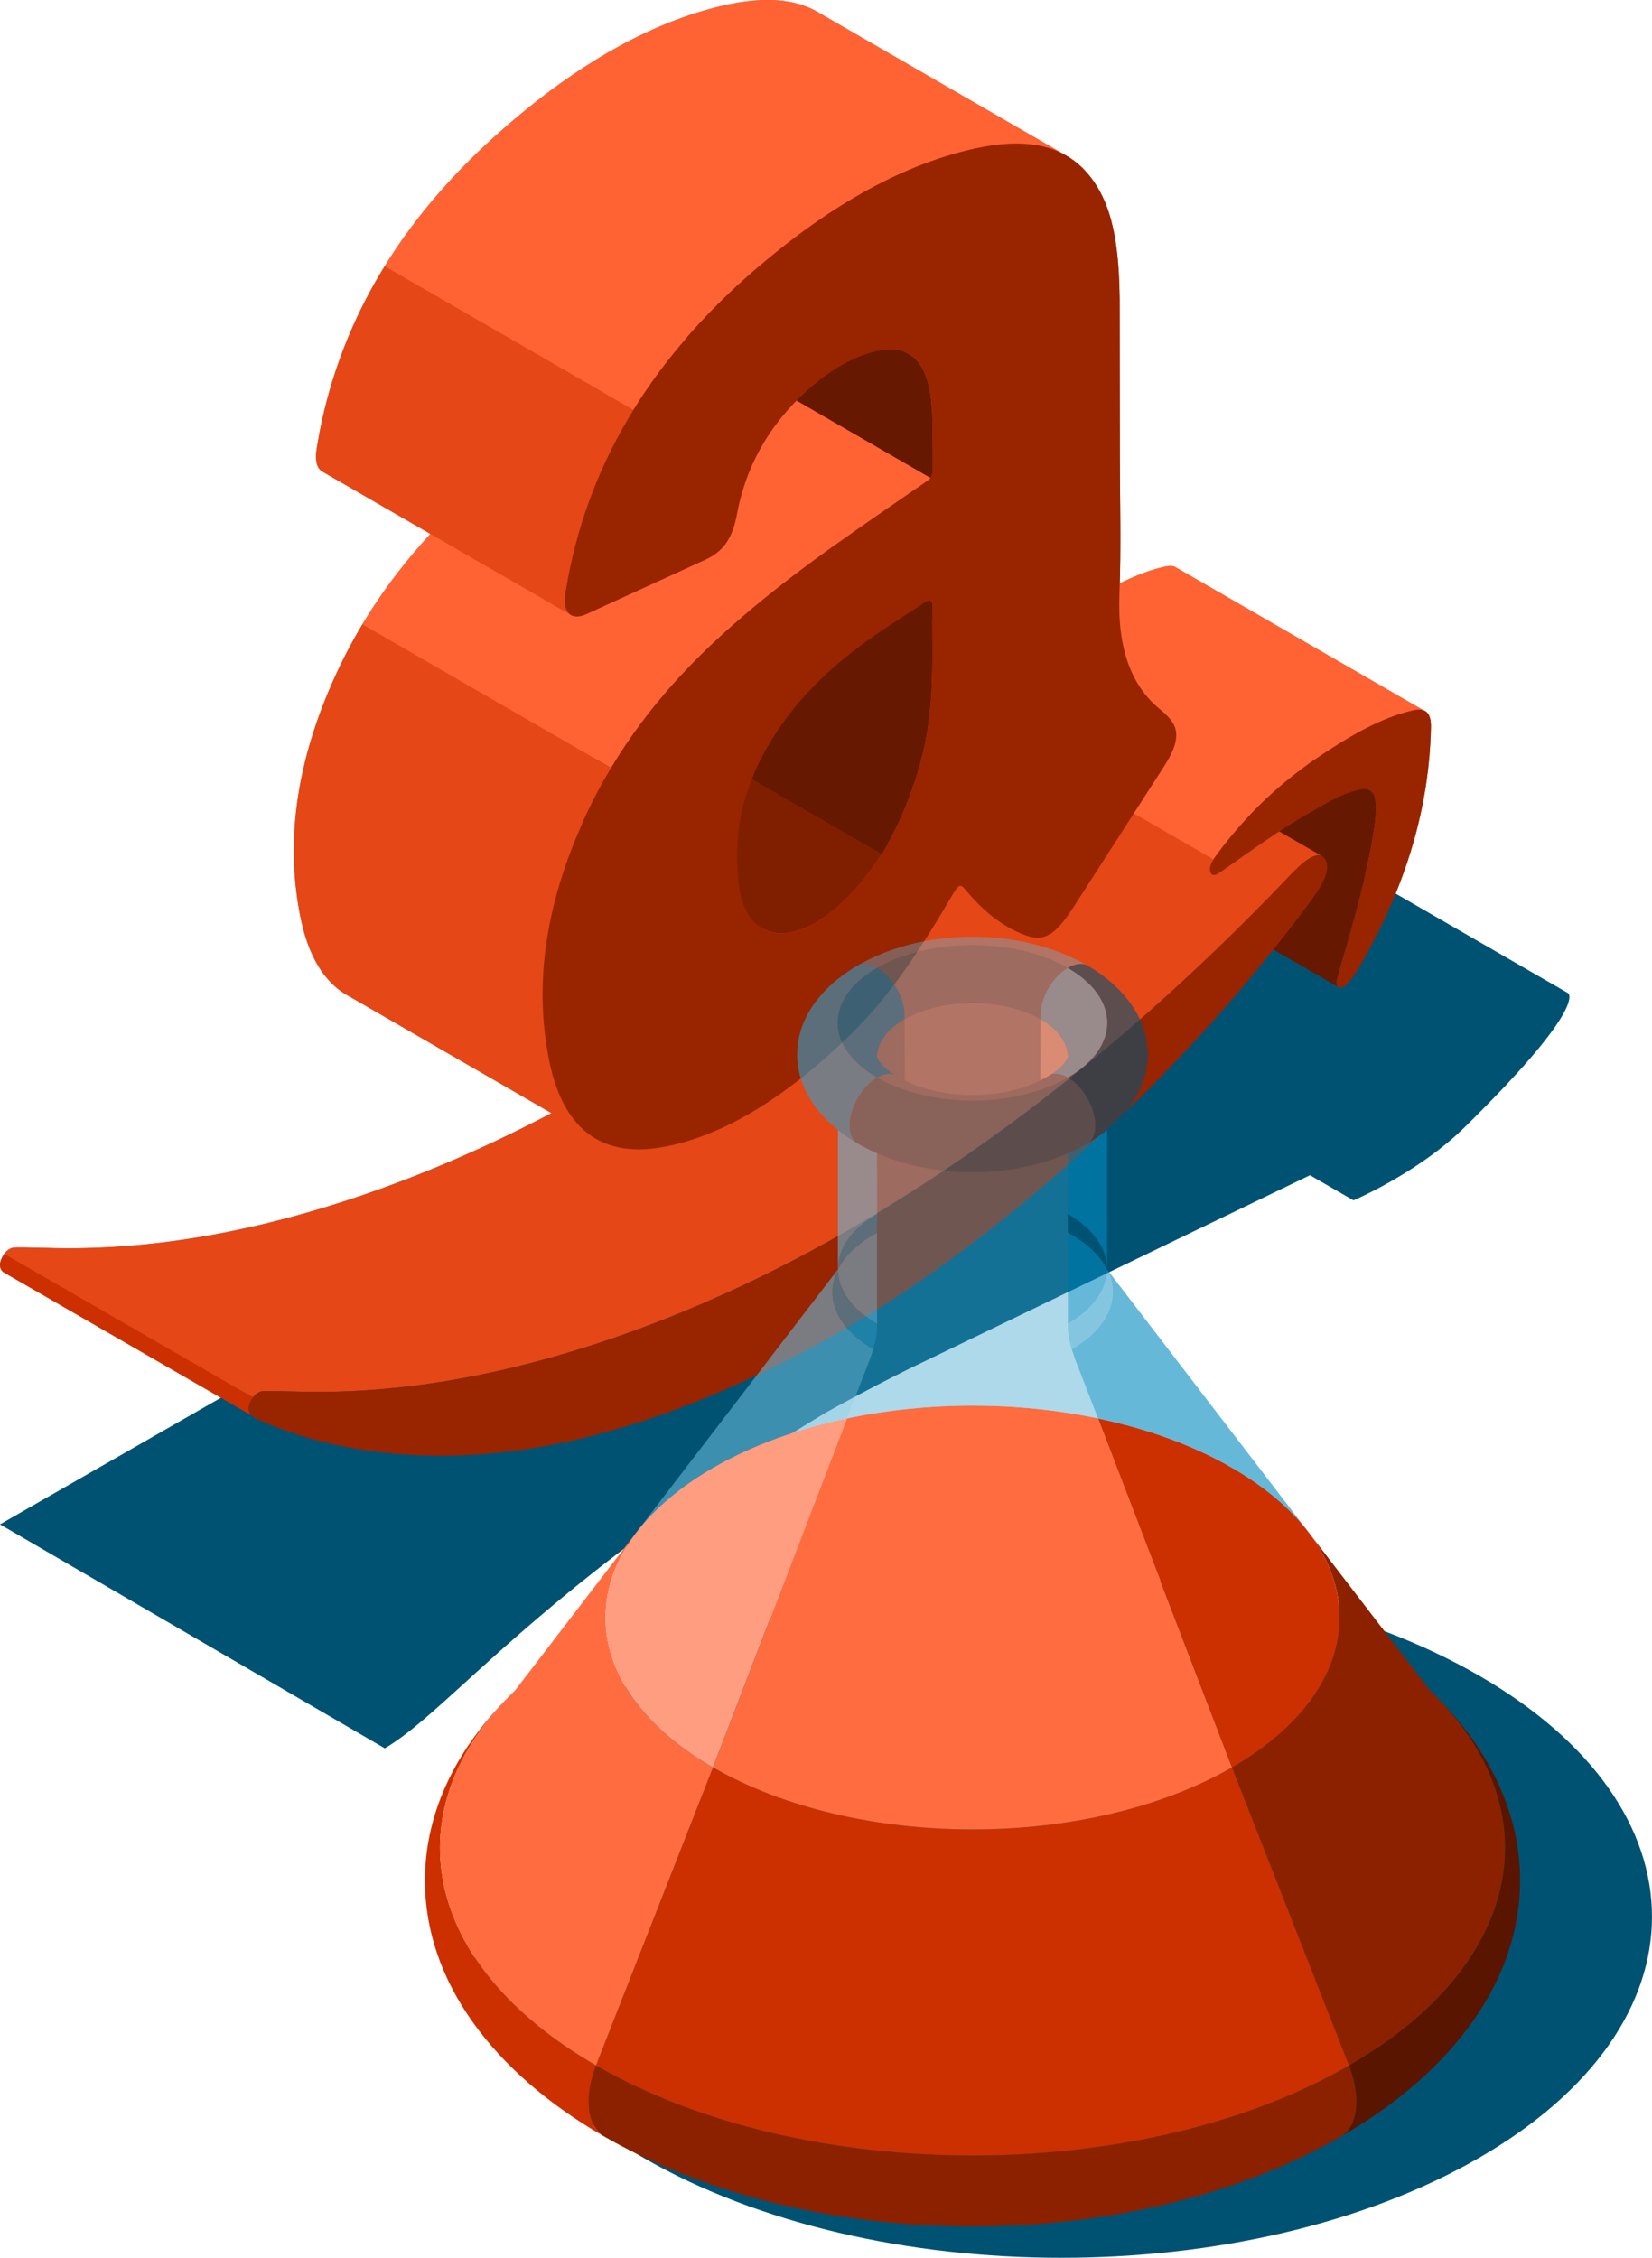
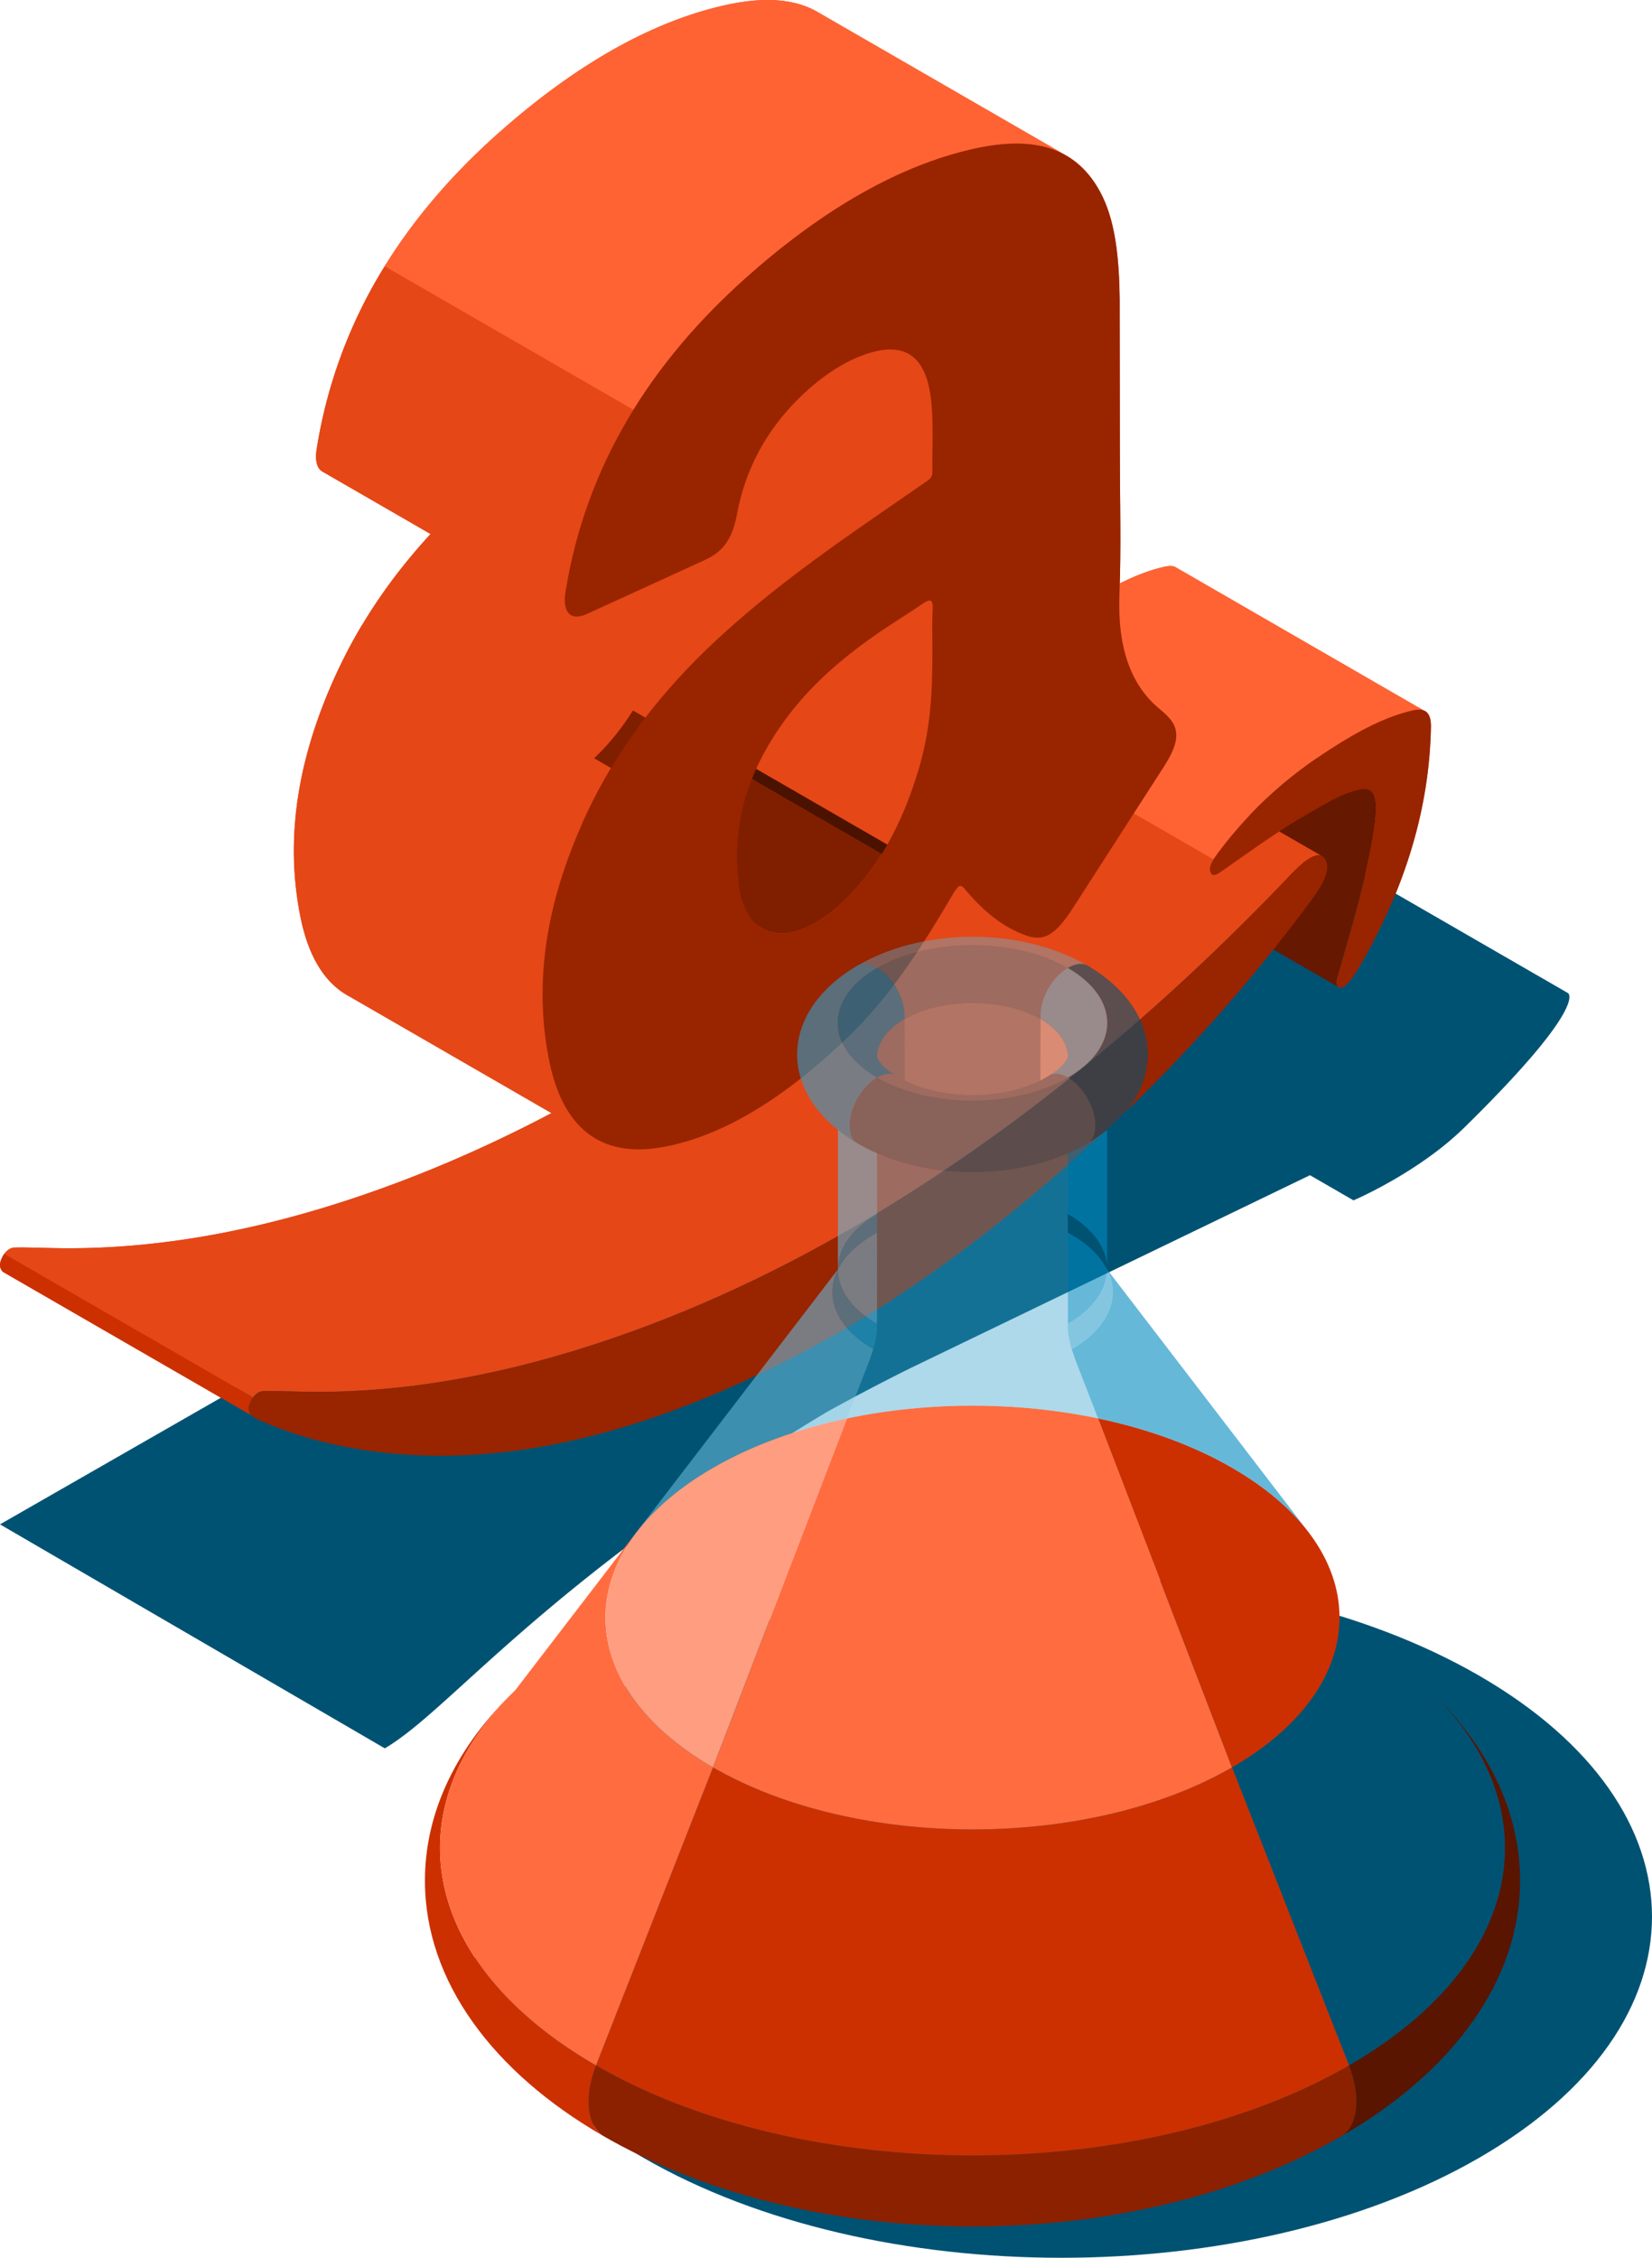
<svg xmlns="http://www.w3.org/2000/svg" width="240" height="328" overflow="visible">
  <style>.B{opacity:.6}.C{opacity:.4}.D{fill:#33a1cc}.E{fill:#66b8d9}.F{fill:#e54717}.G{fill:#005273}.H{fill:#0089bf}.I{fill:#cc3000}.J{fill:#ff6333}</style>
  <path d="M159.789 27.809c-1.355-2.486-3.075-4.214-5.088-5.323L118.567 1.623c-3.915-2.148-8.934-1.984-14.55-.557-10.571 2.667-21.243 9.036-31.783 18.432-6.467 5.772-12 12.141-16.355 19.192a71.45 71.45 0 0 0-9.861 26.462c-.284 1.679.006 2.843.755 3.318l15.763 9.1c-3.655 3.979-7 8.313-9.894 13.144a74.82 74.82 0 0 0-3.753 7.098c-6.231 13.498-7.35 25.255-5.181 35.687 1.163 5.541 3.498 9.364 7.049 11.255l29.359 16.952c-10.066 5.308-20.036 9.531-29.932 12.75-15.228 4.957-29.755 7.279-43.546 6.832-1.504-.016-2.972-.094-4.514-.055-.499.012-1.059.313-1.5.913a3.57 3.57 0 0 0-.393.702c-.452.988-.171 1.553.213 1.937l36.134 20.863c.276.283.627.443.978.608 3.989 1.776 8.189 3.071 12.603 3.917 21.665 4.185 45.641-1.737 72.352-16.953 8.716-5.114 18.096-11.702 27.333-19.463 12.416-10.356 24.221-22.113 35.15-35.811l9.519 5.496c.665.262 1.436-.667 2.063-1.557a19.02 19.02 0 0 0 .808-1.231c7.032-12.023 10.287-23.687 10.499-35.043.024-1.385-.352-2.17-1.106-2.428L170.644 82.32c-.4-.133-.908-.118-1.522.023-2.133.486-4.287 1.34-6.456 2.428.19-6.306.026-12.387.026-18.588l-.031-22.777c-.074-5.856-.596-11.452-2.872-15.597z" class="F" />
  <path d="M227.798 144.274l-46.414-26.797L0 221.453l55.903 32.538c9.65-5.656 22.9-23.933 64.081-48.783a302.02 302.02 0 0 1 12.19-6.407l58.137-28.072 6.326 3.653s9.392-3.993 16.101-10.58c18.168-17.839 15.06-19.528 15.06-19.528z" class="G" />
  <path d="M.625 182.147a3.57 3.57 0 0 0-.393.702c-.452.988-.171 1.553.213 1.937l36.134 20.863c-.385-.384-.665-.949-.214-1.941a3.63 3.63 0 0 1 .394-.702L.625 182.147z" class="I" />
  <path fill="#661800" d="M158.381 122.582c-.633-.243-.283-1.333 0-2.22 2.063-7.136 4.163-14.25 5.179-21.176.139-.895.176-1.718.208-2.511.02-1.466-.217-2.329-.817-2.69l36.133 20.86c.6.365.837 1.223.818 2.693-.032.789-.069 1.616-.208 2.506-1.016 6.93-3.116 14.044-5.179 21.177-.282.89-.633 1.98 0 2.224l-36.134-20.863z" />
  <path d="M140.164 103.993c-.414.667-.69 1.365-.407 1.938l36.134 20.863c-.285-.577-.008-1.271.406-1.941l-36.133-20.86z" />
  <path fill="#4c1200" d="M110.525 113.947c-2.512-1.392-4.62-3.412-6.543-5.71-.291-.345-.512-.471-.75-.361l36.134 20.859c.237-.106.458.015.749.36 1.923 2.302 4.031 4.318 6.543 5.714l-36.133-20.862z" />
  <path d="M155.83 103.46c-.685-.263-1.639.243-2.596.996-.947.785-1.894 1.781-2.798 2.753-18.729 19.498-38.19 35.419-58.389 47.726-14.14 8.612-28.071 15.036-41.861 19.522-15.228 4.957-29.755 7.279-43.546 6.832-1.504-.016-2.972-.094-4.514-.055-.499.012-1.059.313-1.5.913l36.134 20.86c.441-.601 1.002-.902 1.5-.914 1.542-.04 3.01.039 4.514.058 13.79.448 28.318-1.878 43.545-6.831 13.791-4.487 27.722-10.91 41.861-19.522 20.199-12.306 39.659-28.231 58.39-47.729.904-.973 1.851-1.965 2.798-2.75.957-.756 1.912-1.262 2.596-1L155.83 103.46z" class="F" />
  <path d="M170.644 82.323c-.4-.133-.908-.118-1.522.023-3.919.894-7.908 2.996-11.933 5.6-5.849 3.741-11.412 8.448-16.383 15.114-.215.298-.443.612-.643.933l36.133 20.859c.2-.318.428-.635.644-.93 4.97-6.666 10.533-11.376 16.382-15.114 4.025-2.607 8.014-4.71 11.934-5.6.614-.145 1.121-.156 1.521-.023l-36.133-20.862z" class="J" />
  <path fill="#801e00" d="M91.951 103.216c-1.478 2.37-3.219 4.589-5.294 6.613-4.635 4.549-9.081 5.875-12.027 4.195l36.133 20.86c2.947 1.683 7.392.356 12.028-4.192 2.075-2.028 3.816-4.247 5.294-6.616l-36.134-20.86z" />
-   <path d="M99.096 66.428c.224.122.302.503.269 1.149l-.037 6.079h0c0 5.867-.174 11.828-2.414 18.573-1.257 3.89-2.841 7.592-4.963 10.987l36.134 20.86c2.122-3.392 3.706-7.094 4.963-10.984 2.239-6.75 2.414-12.709 2.414-18.573h0c0-2.019-.069-4 .037-6.082.033-.647-.045-1.023-.269-1.149l-36.134-20.86zm-.051-17.847c.188-.24.302-.538.282-.949-.068-4.243.314-8.831-.559-12.533-.561-2.361-1.602-3.894-3.086-4.644l36.134 20.859c1.484.75 2.525 2.283 3.086 4.647.873 3.698.49 8.286.559 12.53.019.412-.094.71-.283.953L99.045 48.581z" fill="#661800" />
-   <path d="M99.045 48.581c-.188.243-.452.424-.733.604l-6.791 4.691c-8.051 5.576-16.065 11.255-23.833 18.486-5.699 5.341-10.838 11.334-15.045 18.354l36.134 20.863c4.208-7.024 9.347-13.012 15.045-18.353 7.769-7.231 15.783-12.915 23.834-18.491l6.79-4.686c.282-.18.545-.361.733-.604L99.045 48.581z" class="J" />
  <path d="M52.643 90.715a74.82 74.82 0 0 0-3.753 7.098c-6.231 13.498-7.35 25.255-5.181 35.687 1.163 5.541 3.498 9.364 7.049 11.255l36.134 20.863c-3.551-1.89-5.887-5.717-7.049-11.259-2.168-10.427-1.051-22.188 5.181-35.687 1.147-2.482 2.402-4.843 3.753-7.094L52.643 90.715z" class="F" />
  <path d="M118.567 1.623c-3.915-2.148-8.934-1.984-14.55-.557-10.571 2.667-21.243 9.036-31.783 18.432-6.467 5.772-12 12.141-16.355 19.192l36.134 20.858c4.354-7.05 9.888-13.416 16.355-19.192 10.539-9.396 21.212-15.761 31.783-18.428 5.616-1.427 10.636-1.596 14.549.556L118.567 1.623z" class="J" />
  <path d="M55.88 38.691a71.45 71.45 0 0 0-9.861 26.462c-.284 1.679.006 2.843.755 3.318L82.908 89.33c-.749-.475-1.039-1.635-.755-3.317a71.53 71.53 0 0 1 9.861-26.464L55.88 38.691z" class="F" />
  <path d="M162.693 66.186c0 6.749.213 13.341-.069 20.251-.28 7.838 1.75 13.255 5.951 16.65.488.405.945.829 1.367 1.315 1.504 1.756 1.224 3.737-.841 6.952l-13.198 20.51c-2.622 4.063-4.271 4.973-6.93 4.004-3.573-1.294-6.371-3.801-8.857-6.773-.592-.706-.906-.482-1.645.75-4.408 7.518-9.067 14.812-14.98 20.529-9.136 8.875-18.411 14.796-27.583 16.333-8.822 1.451-14.106-3.011-16.065-12.349-2.168-10.427-1.051-22.188 5.181-35.687 4.723-10.208 11.272-18.392 18.798-25.447 7.769-7.231 15.783-12.915 23.834-18.491l6.79-4.686c.562-.365 1.053-.729 1.016-1.557-.069-4.244.313-8.832-.559-12.53-1.122-4.729-4.167-6.125-8.822-4.607-3.324 1.07-6.616 3.211-9.833 6.325-4.902 4.769-7.949 10.448-9.173 16.973-.665 3.581-1.96 5.459-4.653 6.69l-17.187 7.864c-2.349 1.07-3.572-.283-3.082-3.192 2.977-18.495 12.497-33.405 26.216-45.656 10.539-9.396 21.212-15.761 31.783-18.428 8.508-2.161 15.649-1.436 19.638 5.879 2.276 4.145 2.798 9.741 2.873 15.6l.03 22.778c-.031.019 0 0 0 0h0zm-27.232 28.333c0-2.019-.069-4 .037-6.082.068-1.294-.318-1.514-1.404-.769-2.66 1.819-5.355 3.416-8.014 5.357-4.653 3.377-9.204 7.334-12.984 12.915-5.494 8.145-6.653 15.6-5.739 22.714 1.084 8.345 8.014 9.318 15.434 2.039 5.041-4.93 8.124-10.992 10.257-17.6 2.239-6.751 2.413-12.711 2.413-18.574h0zm-12.949 98.704c-26.711 15.215-50.687 21.138-72.352 16.953-4.414-.847-8.614-2.141-12.603-3.917-.351-.166-.702-.326-.978-.608-.385-.384-.665-.949-.214-1.941.457-1.07 1.229-1.596 1.894-1.615 1.542-.04 3.01.039 4.514.058 13.79.448 28.318-1.878 43.545-6.831 13.791-4.487 27.722-10.91 41.861-19.522 20.199-12.306 39.659-28.231 58.39-47.729.904-.973 1.851-1.965 2.798-2.75 1.33-1.051 2.659-1.619 3.253-.305.563 1.215-.174 2.851-1.152 4.388-.703 1.09-1.506 2.122-2.314 3.192-12.071 16.024-25.302 29.483-39.308 41.166-9.238 7.759-18.618 14.346-27.334 19.461zm67.381-74.92c-4.025 2.287-8.014 5.197-12.008 7.985-.771.525-1.643 1.274-1.994.506-.419-.851.384-1.961 1.049-2.871 4.97-6.666 10.533-11.376 16.382-15.114 4.025-2.607 8.014-4.71 11.934-5.6 1.786-.423 2.665.283 2.627 2.404-.212 11.357-3.467 23.02-10.499 35.043-.249.423-.525.828-.808 1.231-.627.89-1.398 1.819-2.063 1.557-.633-.244-.282-1.334 0-2.224 2.063-7.133 4.163-14.247 5.179-21.177.139-.89.176-1.717.208-2.506.038-2.651-.771-3.318-3.01-2.671-2.344.63-4.689 2.104-6.997 3.437z" fill="#992400" />
  <path d="M214.865 313.489c-33.511 19.348-87.848 19.348-121.361 0s-33.512-50.721 0-70.068 87.851-19.349 121.361 0 33.513 50.717 0 70.068z" class="G" />
  <path fill="#8c2100" d="M141.289 313.134c19.797 0 39.596-4.36 54.701-13.08.679 1.745 1.079 3.562 1.079 5.238 0 2.329-.749 4.018-1.983 4.925-14.162 8.216-33.053 13.23-53.797 13.23s-39.638-5.015-53.799-13.23c-1.235-.907-1.981-2.596-1.981-4.925 0-1.676.398-3.493 1.077-5.238 15.106 8.719 34.904 13.08 54.703 13.08z" />
  <g class="I">
    <path d="M87.49 310.217c-1.235-.907-1.981-2.596-1.981-4.925 0-1.676.398-3.493 1.077-5.238-25.59-14.776-29.511-37.338-11.742-54.492-8.286 7.931-13.11 17.43-13.11 27.642-.001 14.645 9.923 27.829 25.756 37.013z" />
    <path d="M141.289 313.134c19.797 0 39.594-4.36 54.699-13.08l-16.999-43.295c-10.41 6.01-24.057 9.014-37.702 9.014s-27.29-3.004-37.702-9.014l-16.999 43.295c15.106 8.719 34.904 13.08 54.703 13.08z" />
  </g>
  <path fill="#ff6c40" d="M74.843 245.562c-17.769 17.154-13.848 39.716 11.742 54.492l16.999-43.295c-16.012-9.246-19.712-22.911-11.095-34.198l-17.646 23.001z" />
  <path d="M126.887 196.006c.274-.924.455-1.815.54-2.663v-1.008c-3.787-2.188-5.67-5.048-5.701-7.914-1.993 3.979-.272 8.448 5.161 11.585z" class="B D" />
  <path d="M127.427 192.335l-.003-13.252-.537.298c-2.518 1.452-4.237 3.195-5.161 5.04.031 2.866 1.914 5.725 5.701 7.914z" class="B E" />
  <path d="M121.726 184.421c.924-1.845 2.644-3.588 5.161-5.04l.537-.298.026-2.724c-3.851 2.226-5.755 5.146-5.724 8.062z" class="B D" />
  <path fill="#ff9d80" d="M103.584 256.759c-16.012-9.246-19.712-22.911-11.095-34.198 2.589-3.387 6.288-6.558 11.095-9.333 5.697-3.291 12.363-5.68 19.469-7.167l-19.469 50.698z" />
  <path fill="#ff6c40" d="M141.287 265.772c13.646 0 27.287-3.004 37.697-9.014l-19.468-50.698c-5.877-1.233-12.054-1.849-18.232-1.849s-12.354.615-18.23 1.849l-19.469 50.698c10.412 6.011 24.057 9.014 37.702 9.014z" />
  <g class="E">
    <path d="M126.887 196.006l-.469 1.385-3.365 8.67c-7.105 1.487-13.771 3.876-19.469 7.167-4.807 2.775-8.506 5.946-11.095 9.333l29.236-38.14c-1.992 3.979-.271 8.448 5.162 11.585z" class="B" />
    <path d="M121.726 164.142v20.279c-.031-2.916 1.873-5.836 5.725-8.062l-.026-8.816c-1.094-.477-2.129-1.008-3.098-1.588-.929-.558-1.801-1.171-2.601-1.813z" class="B" />
  </g>
  <path d="M141.287 170.293c5.112 0 9.875-1.011 13.863-2.75 1.094-.477 2.129-1.008 3.097-1.588.579-.478.885-1.373.885-2.513 0-2.541-1.783-5.631-3.983-6.902-3.821 2.207-8.854 3.354-13.861 3.354s-10.04-1.147-13.86-3.354c-2.201 1.271-3.983 4.361-3.983 6.902 0 1.14.306 2.035.884 2.513.969.58 2.004 1.111 3.098 1.588 3.986 1.739 8.746 2.75 13.86 2.75z" class="C H" />
  <g class="D">
    <path d="M124.474 140.336c-5.313 3.134-8.666 7.729-8.666 12.853 0 4.172 2.219 7.984 5.918 10.953a23.24 23.24 0 0 0 2.601 1.813c-.578-.478-.884-1.373-.884-2.513 0-2.541 1.782-5.631 3.983-6.902-7.635-4.408-7.608-11.514.026-15.924-1.168-.675-2.248-.785-2.978-.28z" class="B" />
    <path d="M141.287 159.09c3.512.002 7.024-.702 9.848-2.111.278-.14.55-.286.813-.438.226-.131.444-.276.654-.409.689-.263 1.577-.149 2.544.409-3.821 2.207-8.853 3.354-13.859 3.354s-10.04-1.147-13.86-3.354c.967-.559 1.854-.672 2.543-.409l.654.409a16.21 16.21 0 0 0 .815.438c2.821 1.409 6.335 2.113 9.848 2.111z" class="C" />
  </g>
  <path d="M127.453 140.616c-7.635 4.41-7.661 11.516-.026 15.924.967-.559 1.854-.672 2.543-.409-.874-.55-1.62-1.119-2.129-1.804-.19-.255-.313-.542-.433-.816.094-1.979 1.39-3.941 4.005-5.45v-.622c0-2.541-1.76-5.554-3.96-6.823z" class="B H" />
  <path d="M129.969 156.131l.654.409.815.438-.026-8.918c-2.615 1.509-3.911 3.471-4.005 5.45.119.274.242.562.433.816.509.686 1.255 1.255 2.129 1.805z" class="C D" />
  <path fill="#591500" d="M195.08 310.217c1.234-.907 1.982-2.596 1.982-4.925 0-1.676-.399-3.493-1.079-5.238 25.589-14.776 29.512-37.338 11.743-54.492 8.286 7.931 13.11 17.43 13.11 27.642 0 14.645-9.923 27.829-25.756 37.013z" />
-   <path fill="#8c2100" d="M207.726 245.562c17.769 17.154 13.846 39.716-11.743 54.492l-16.999-43.295c16.014-9.246 19.714-22.911 11.096-34.198l17.646 23.001z" />
  <path d="M155.682 196.006c-.274-.924-.454-1.815-.54-2.663v-1.008c3.788-2.188 5.67-5.048 5.701-7.914 1.994 3.979.273 8.448-5.161 11.585z" class="B D" />
  <path d="M155.142 192.335l.004-13.252.536.298c2.517 1.452 4.238 3.195 5.161 5.04-.031 2.866-1.913 5.725-5.701 7.914z" class="B H" />
  <path d="M160.843 184.421c-.923-1.845-2.645-3.588-5.161-5.04l-.536-.298-.026-2.724c3.85 2.226 5.755 5.146 5.723 8.062z" class="B G" />
  <path d="M178.984 256.759c16.014-9.246 19.714-22.911 11.096-34.198-2.588-3.387-6.288-6.558-11.096-9.333-5.696-3.291-12.362-5.68-19.468-7.167l19.468 50.698z" class="I" />
  <g class="H">
    <path d="M155.682 196.006l.469 1.385 3.365 8.67c7.105 1.487 13.771 3.876 19.468 7.167 4.808 2.775 8.508 5.946 11.096 9.333l-29.236-38.14c1.993 3.979.272 8.448-5.162 11.585z" class="B" />
    <path d="M160.843 164.142v20.279c.031-2.916-1.873-5.836-5.724-8.062l.026-8.816a27.18 27.18 0 0 0 3.097-1.588c.929-.558 1.802-1.171 2.601-1.813z" class="B" />
  </g>
  <path d="M158.095 140.336c5.312 3.134 8.666 7.729 8.666 12.853 0 4.172-2.219 7.984-5.918 10.953a23.15 23.15 0 0 1-2.601 1.813c.579-.478.884-1.373.884-2.513 0-2.541-1.782-5.631-3.983-6.902 7.635-4.408 7.608-11.514-.025-15.924 1.168-.675 2.249-.785 2.977-.28z" class="B G" />
  <path d="M155.118 140.616c7.634 4.41 7.66 11.516.025 15.924-.967-.559-1.854-.672-2.543-.409.874-.55 1.62-1.119 2.129-1.804.189-.255.314-.542.433-.816-.094-1.979-1.39-3.941-4.005-5.45v-.622c0-2.541 1.759-5.554 3.961-6.823z" class="B E" />
  <path fill="#ccf1ff" d="M152.6 156.131l-.654.409-.815.438.026-8.918c2.615 1.509 3.911 3.471 4.005 5.45-.118.274-.243.562-.433.816-.509.686-1.255 1.255-2.129 1.805z" class="C" />
  <path d="M141.287 159.09c3.512.002 7.027-.702 9.85-2.111l.025-8.918c-2.715-1.568-6.319-2.354-9.875-2.354s-7.159.786-9.874 2.354l.026 8.918c2.821 1.409 6.335 2.113 9.848 2.111z" class="C E" />
  <path d="M141.287 145.706c3.556 0 7.155.786 9.87 2.354v-.622c0-2.54 1.759-5.554 3.961-6.822-3.821-2.206-8.828-3.311-13.834-3.312s-10.011 1.105-13.831 3.312c2.2 1.269 3.96 4.282 3.96 6.822v.622c2.714-1.568 6.318-2.354 9.874-2.354z" class="C D" />
  <path d="M141.284 137.305c5.006.001 10.015 1.105 13.836 3.312 1.169-.675 2.25-.785 2.978-.28-4.487-2.646-10.37-4.252-16.811-4.252s-12.325 1.605-16.812 4.252c.729-.505 1.81-.395 2.979.28 3.819-2.207 8.826-3.311 13.83-3.312z" class="C E" />
  <path d="M155.686 196.006c-.274-.924-.454-1.815-.54-2.663v-1.008c-.002 0 .002-13.252.002-13.252s-.028-2.724-.028-2.724.028-8.816.028-8.816c-3.989 1.739-8.749 2.75-13.861 2.75s-9.874-1.011-13.862-2.75l.026 8.816-.026 2.724.003 13.252v1.008c-.085.848-.266 1.739-.54 2.663-.134.454-.287.918-.469 1.385l-3.365 8.67c5.877-1.233 12.055-1.849 18.23-1.849s12.359.615 18.237 1.849l-3.366-8.67c-.18-.467-.335-.931-.469-1.385z" class="C D" />
</svg>